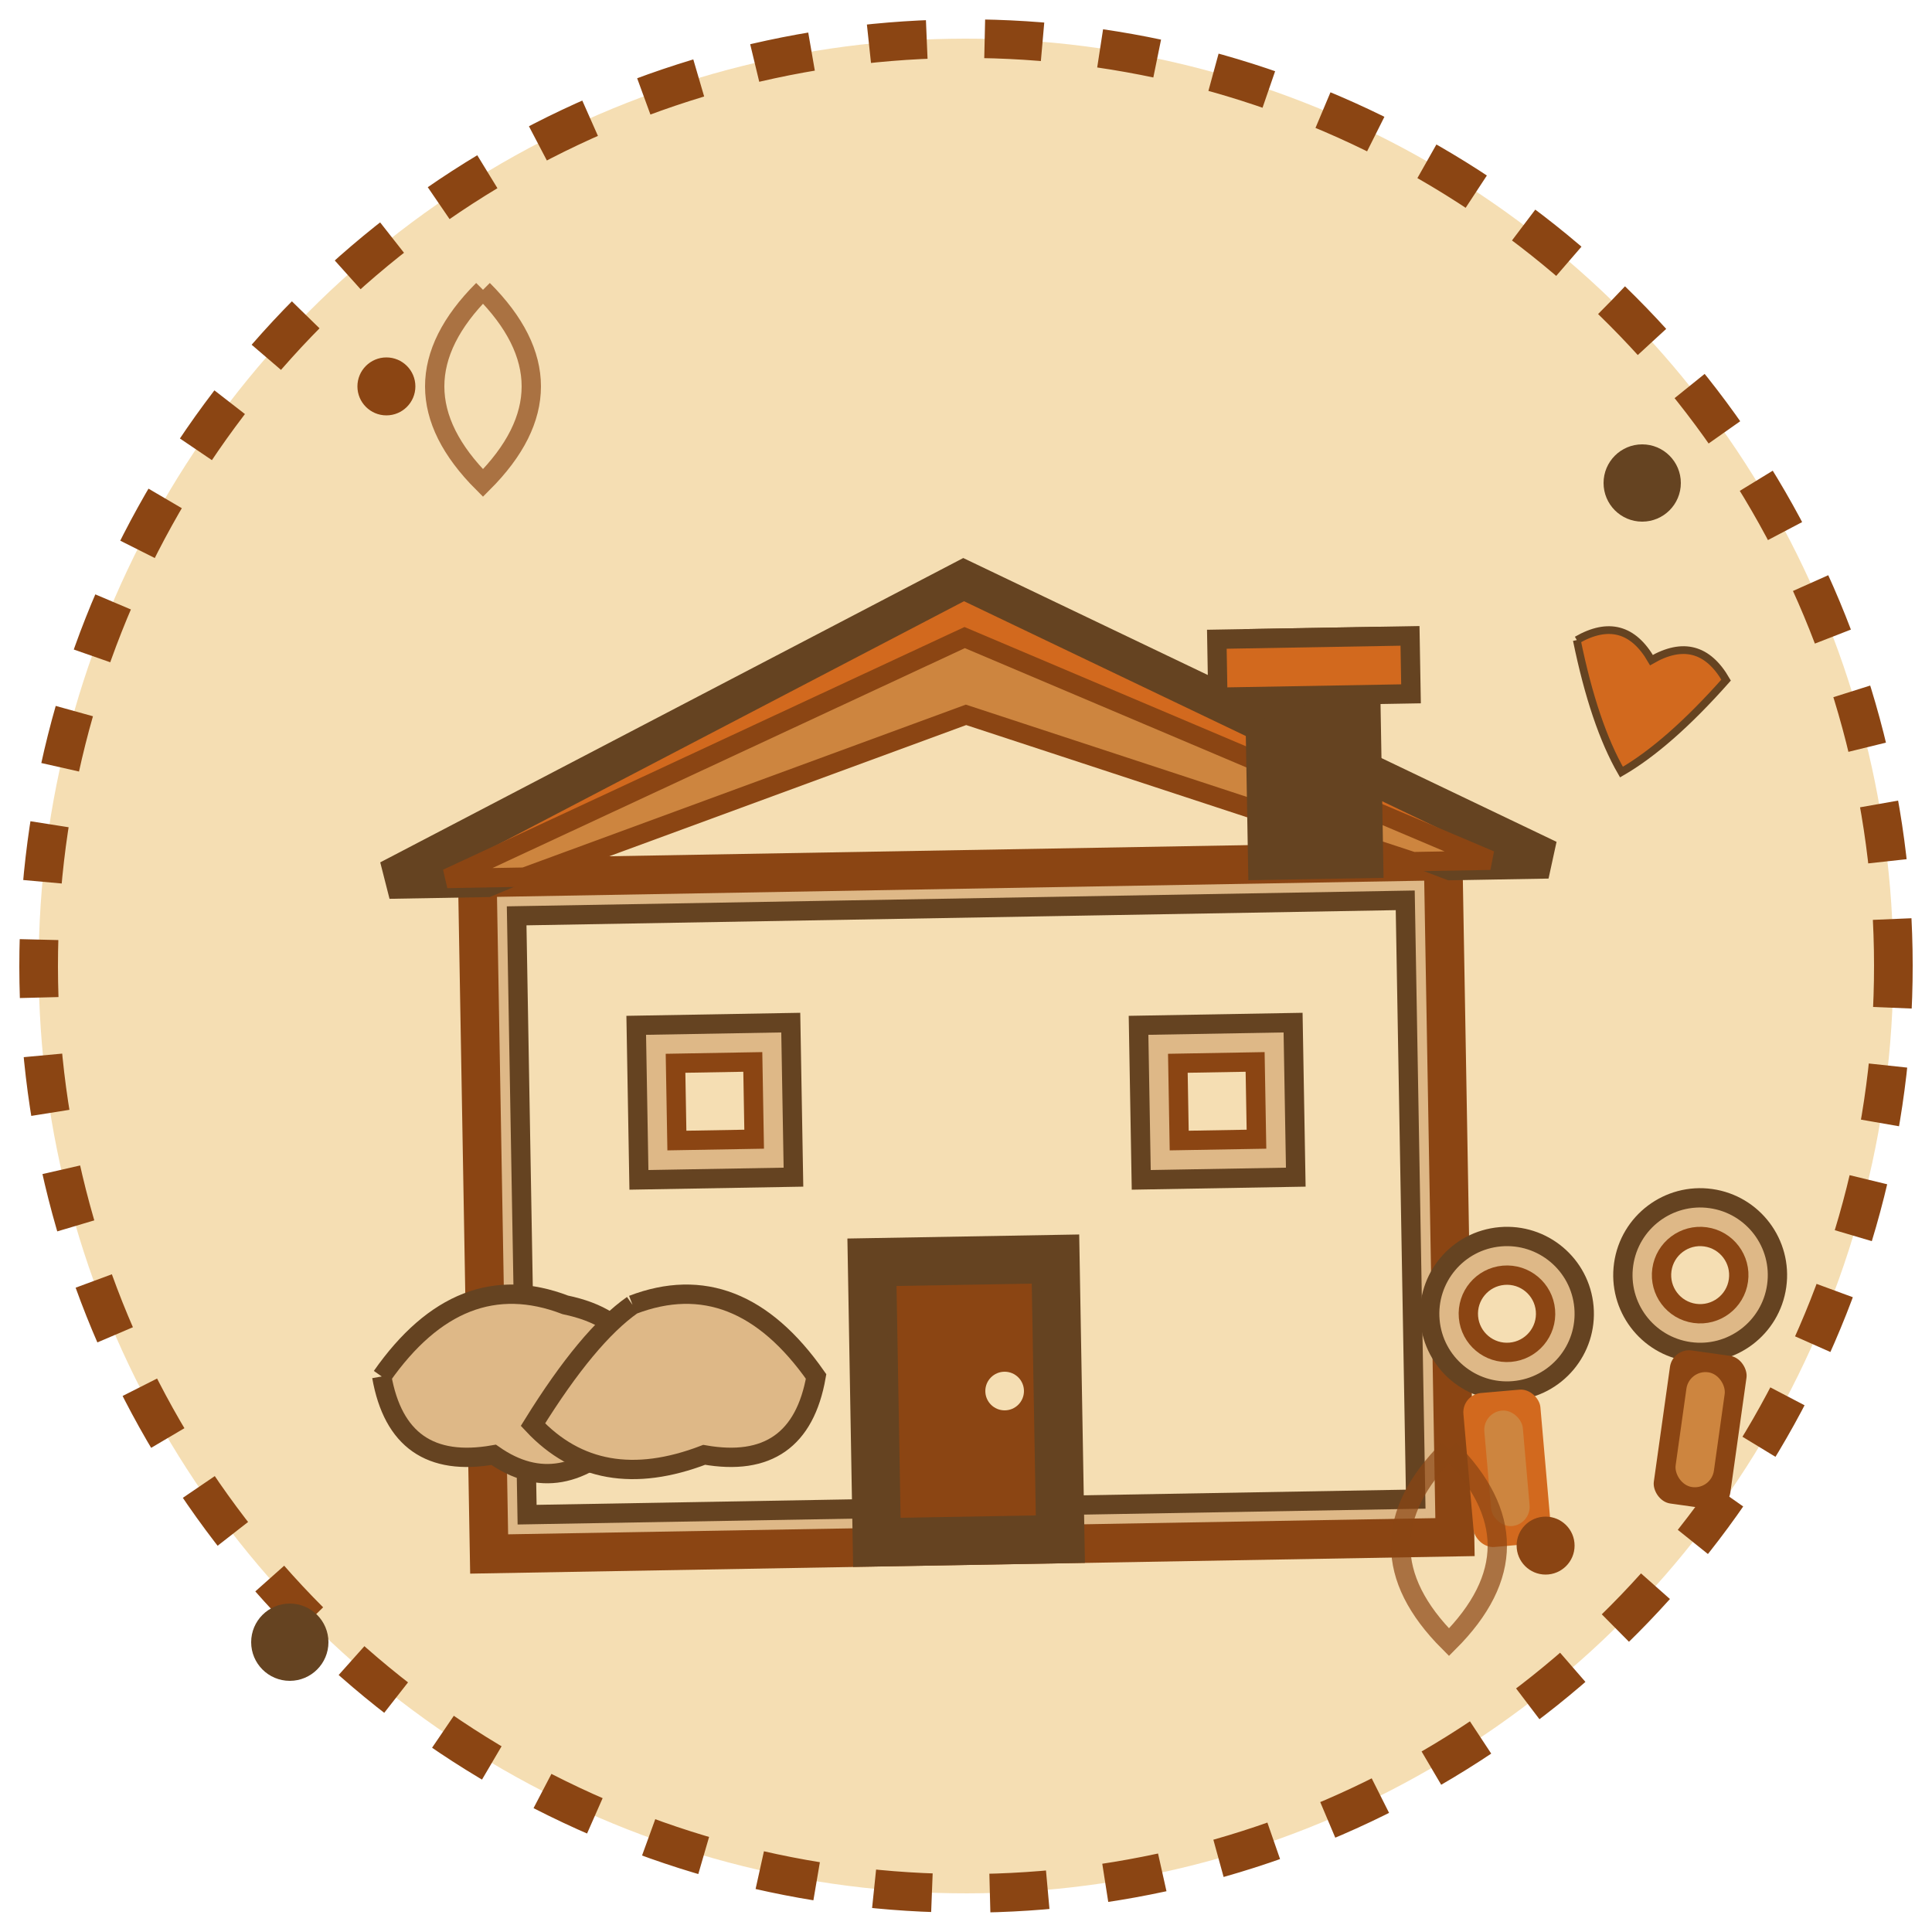
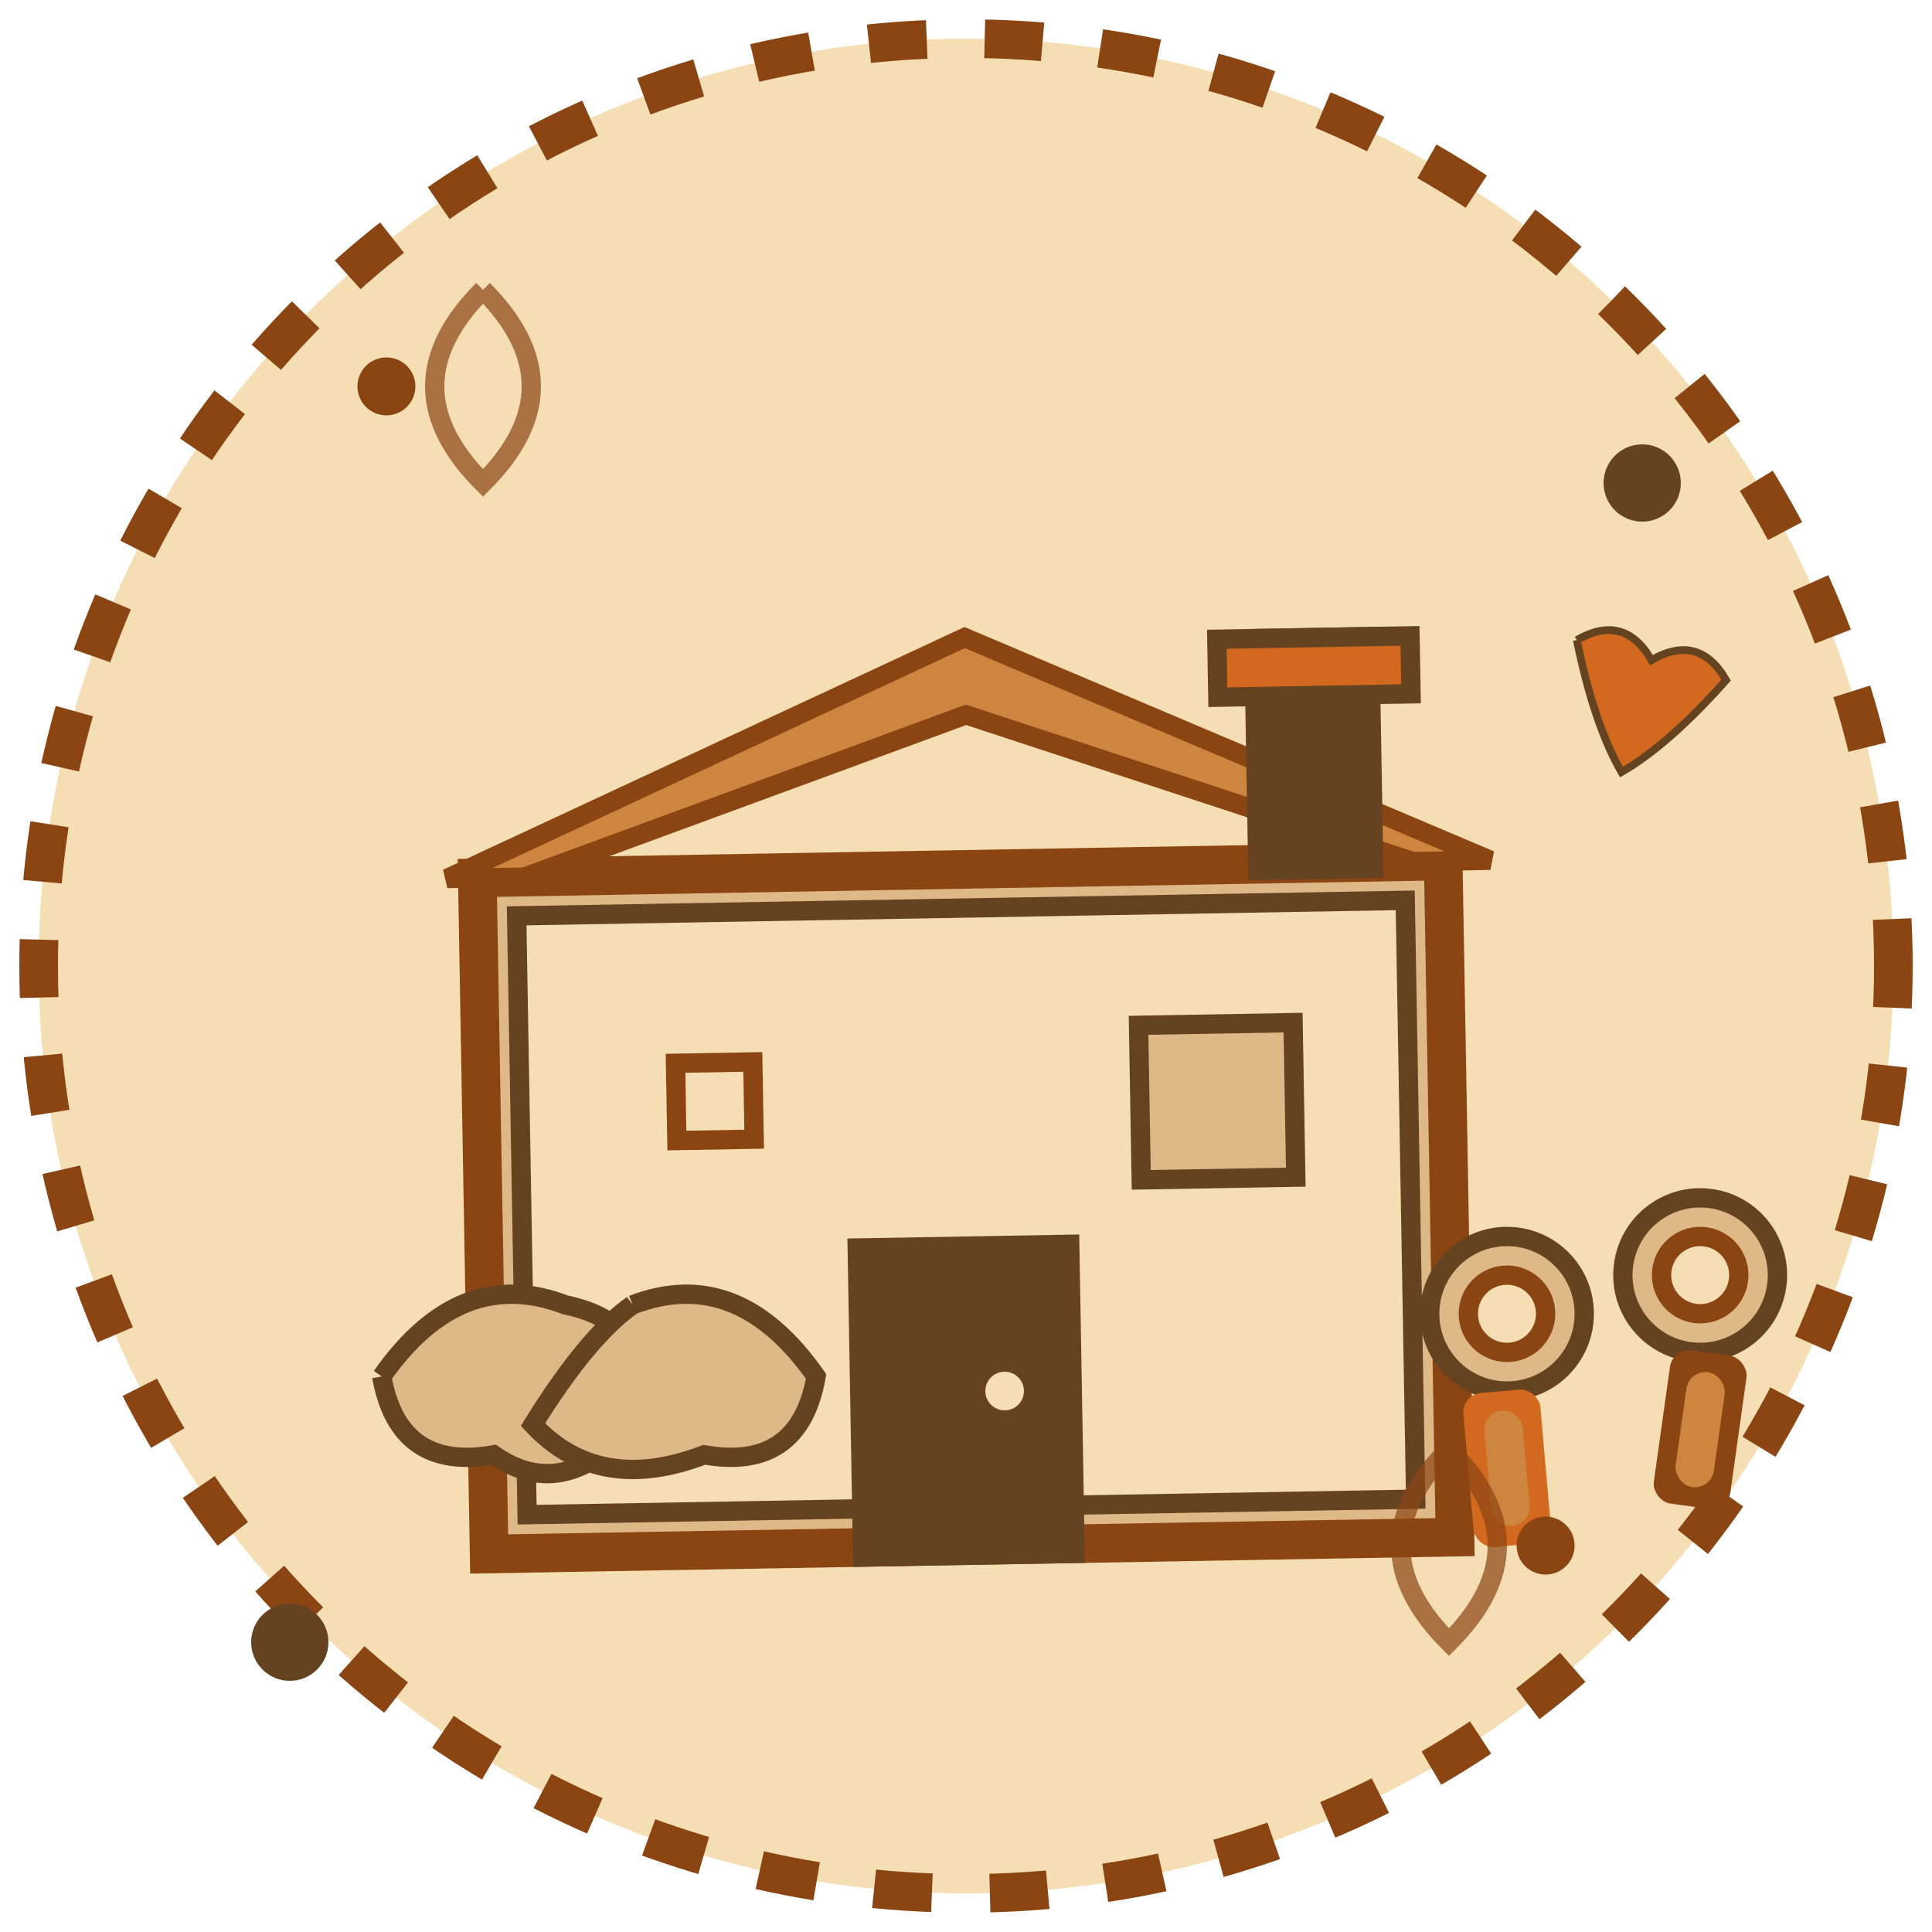
<svg xmlns="http://www.w3.org/2000/svg" viewBox="0 0 100 100" width="100" height="100">
  <defs>
    <style>
      .cls-1 { fill: #8B4513; }
      .cls-2 { fill: #D2691E; }
      .cls-3 { fill: #F5DEB3; }
      .cls-4 { fill: #654321; }
      .cls-5 { fill: #CD853F; }
      .cls-6 { fill: #DEB887; }
    </style>
  </defs>
  <circle cx="50" cy="50" r="48" class="cls-3" stroke="#8B4513" stroke-width="2" stroke-dasharray="3,3" transform="rotate(-1 50 50)" />
  <g transform="translate(15, 25)">
    <rect x="10" y="20" width="50" height="35" class="cls-6" stroke="#8B4513" stroke-width="2" transform="rotate(-1 35 37)" />
    <rect x="12" y="22" width="46" height="31" class="cls-3" stroke="#654321" stroke-width="1" transform="rotate(-1 35 37)" />
-     <path d="M5 20 L35 5 L65 20 L60 20 L35 10 L10 20 Z" class="cls-2" stroke="#654321" stroke-width="2" transform="rotate(-1 35 12)" />
    <path d="M8 20 L35 8 L62 20 L58 20 L35 12 L12 20 Z" class="cls-5" stroke="#8B4513" stroke-width="1" transform="rotate(-1 35 12)" />
-     <rect x="18" y="28" width="8" height="8" class="cls-6" stroke="#654321" stroke-width="1" transform="rotate(-1 22 32)" />
    <rect x="20" y="30" width="4" height="4" class="cls-3" stroke="#8B4513" stroke-width="1" transform="rotate(-1 22 32)" />
    <rect x="44" y="28" width="8" height="8" class="cls-6" stroke="#654321" stroke-width="1" transform="rotate(-1 48 32)" />
-     <rect x="46" y="30" width="4" height="4" class="cls-3" stroke="#8B4513" stroke-width="1" transform="rotate(-1 48 32)" />
    <rect x="30" y="40" width="10" height="15" class="cls-4" stroke="#654321" stroke-width="2" transform="rotate(-1 35 47)" />
-     <rect x="32" y="42" width="6" height="11" class="cls-1" stroke="#8B4513" stroke-width="1" transform="rotate(-1 35 47)" />
    <circle cx="37" cy="47" r="1" class="cls-3" />
    <rect x="50" y="8" width="6" height="12" class="cls-4" stroke="#654321" stroke-width="1" transform="rotate(-1 53 14)" />
    <rect x="48" y="8" width="10" height="3" class="cls-2" stroke="#654321" stroke-width="1" transform="rotate(-1 53 9)" />
  </g>
  <g transform="translate(70, 60)">
    <circle cx="8" cy="8" r="4" class="cls-6" stroke="#654321" stroke-width="1" transform="rotate(-5 8 8)" />
    <circle cx="8" cy="8" r="2" class="cls-3" stroke="#8B4513" stroke-width="1" transform="rotate(-5 8 8)" />
    <rect x="6" y="12" width="4" height="8" class="cls-2" rx="1" transform="rotate(-5 8 16)" />
    <rect x="7" y="13" width="2" height="6" class="cls-5" rx="1" transform="rotate(-5 8 16)" />
    <circle cx="18" cy="6" r="4" class="cls-6" stroke="#654321" stroke-width="1" transform="rotate(8 18 6)" />
    <circle cx="18" cy="6" r="2" class="cls-3" stroke="#8B4513" stroke-width="1" transform="rotate(8 18 6)" />
    <rect x="16" y="10" width="4" height="8" class="cls-1" rx="1" transform="rotate(8 18 14)" />
    <rect x="17" y="11" width="2" height="6" class="cls-5" rx="1" transform="rotate(8 18 14)" />
  </g>
  <g transform="translate(20, 60)">
    <path d="M0 10 Q5 5 10 8 Q15 10 12 15 Q8 18 5 15 Q0 15 0 10" class="cls-6" stroke="#654321" stroke-width="1" transform="rotate(-10 7 12)" />
    <path d="M12 8 Q17 5 22 10 Q22 15 17 15 Q12 18 8 15 Q10 10 12 8" class="cls-6" stroke="#654321" stroke-width="1" transform="rotate(10 15 12)" />
  </g>
  <circle cx="85" cy="25" r="2" class="cls-4" />
  <circle cx="15" cy="85" r="2" class="cls-4" />
  <circle cx="20" cy="20" r="1.5" class="cls-1" />
  <circle cx="80" cy="80" r="1.5" class="cls-1" />
  <g transform="translate(75, 35)">
    <path d="M10 5 Q15 0 20 5 Q25 0 30 5 Q25 15 20 20 Q15 15 10 5" class="cls-2" stroke="#654321" stroke-width="1" transform="rotate(15 20 10) scale(0.4)" />
  </g>
  <path d="M25 15 Q30 20 25 25 Q20 20 25 15" stroke="#8B4513" stroke-width="1" fill="none" opacity="0.7" />
  <path d="M75 75 Q80 80 75 85 Q70 80 75 75" stroke="#8B4513" stroke-width="1" fill="none" opacity="0.7" />
</svg>